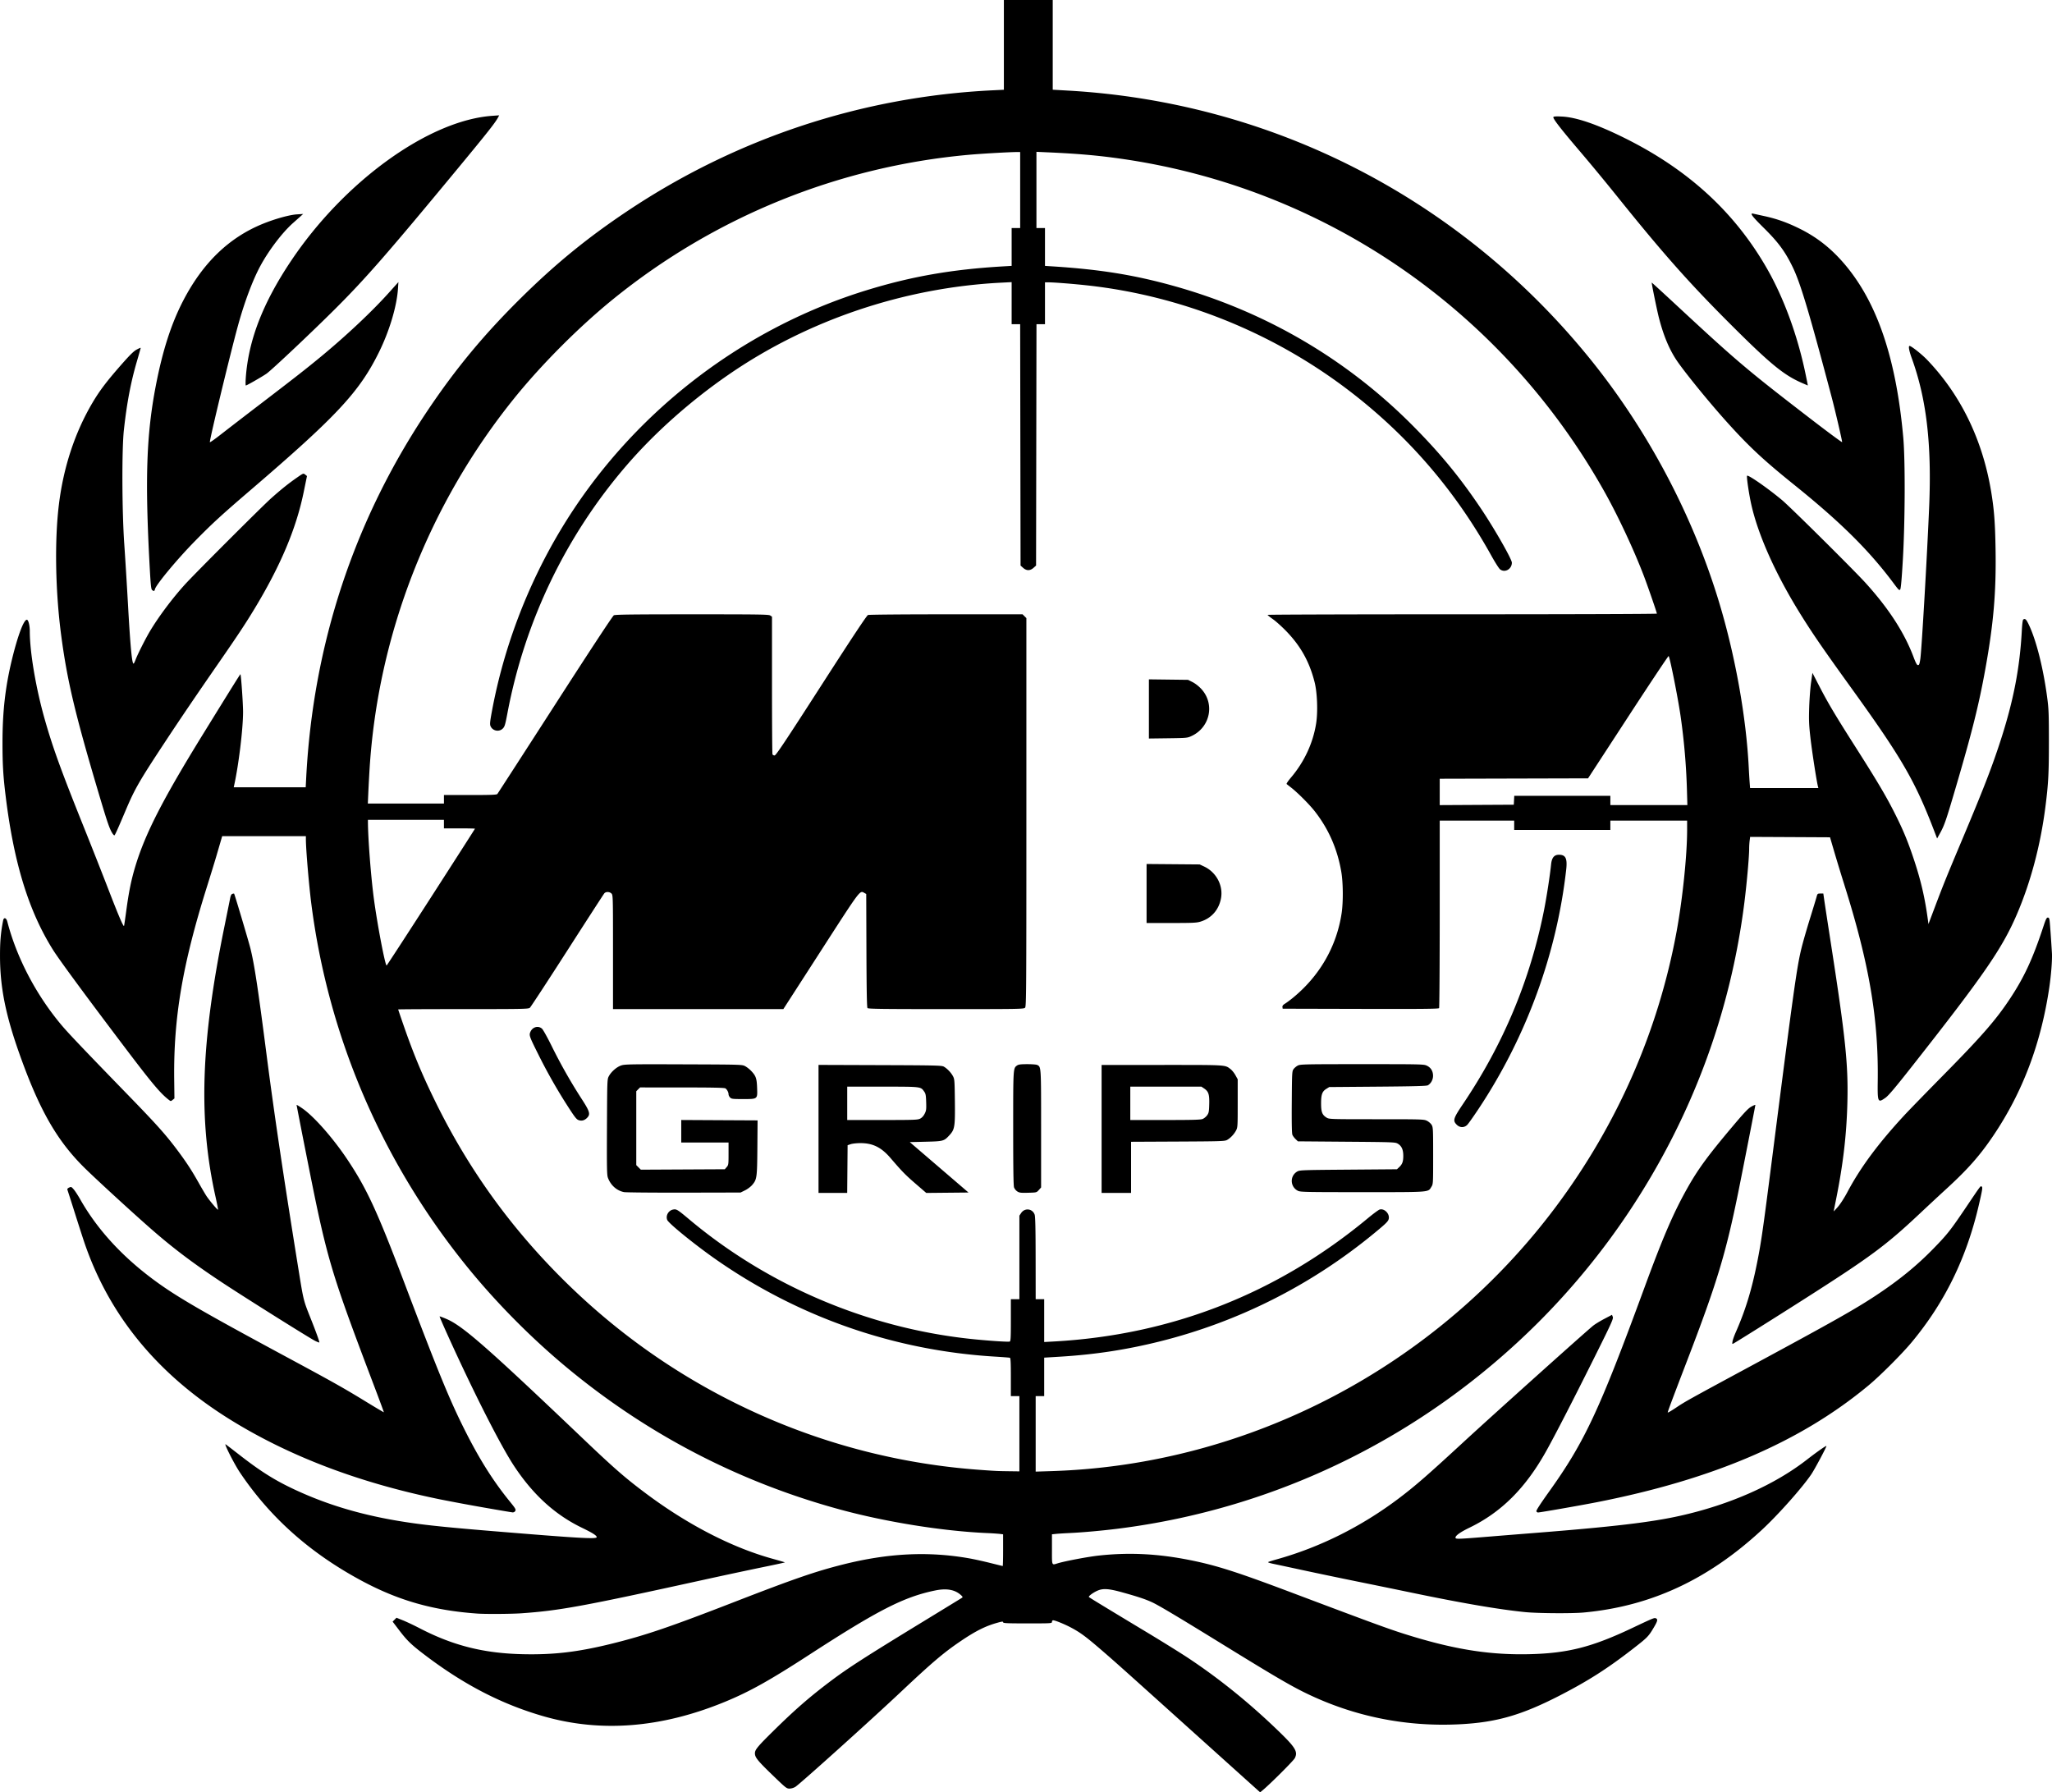
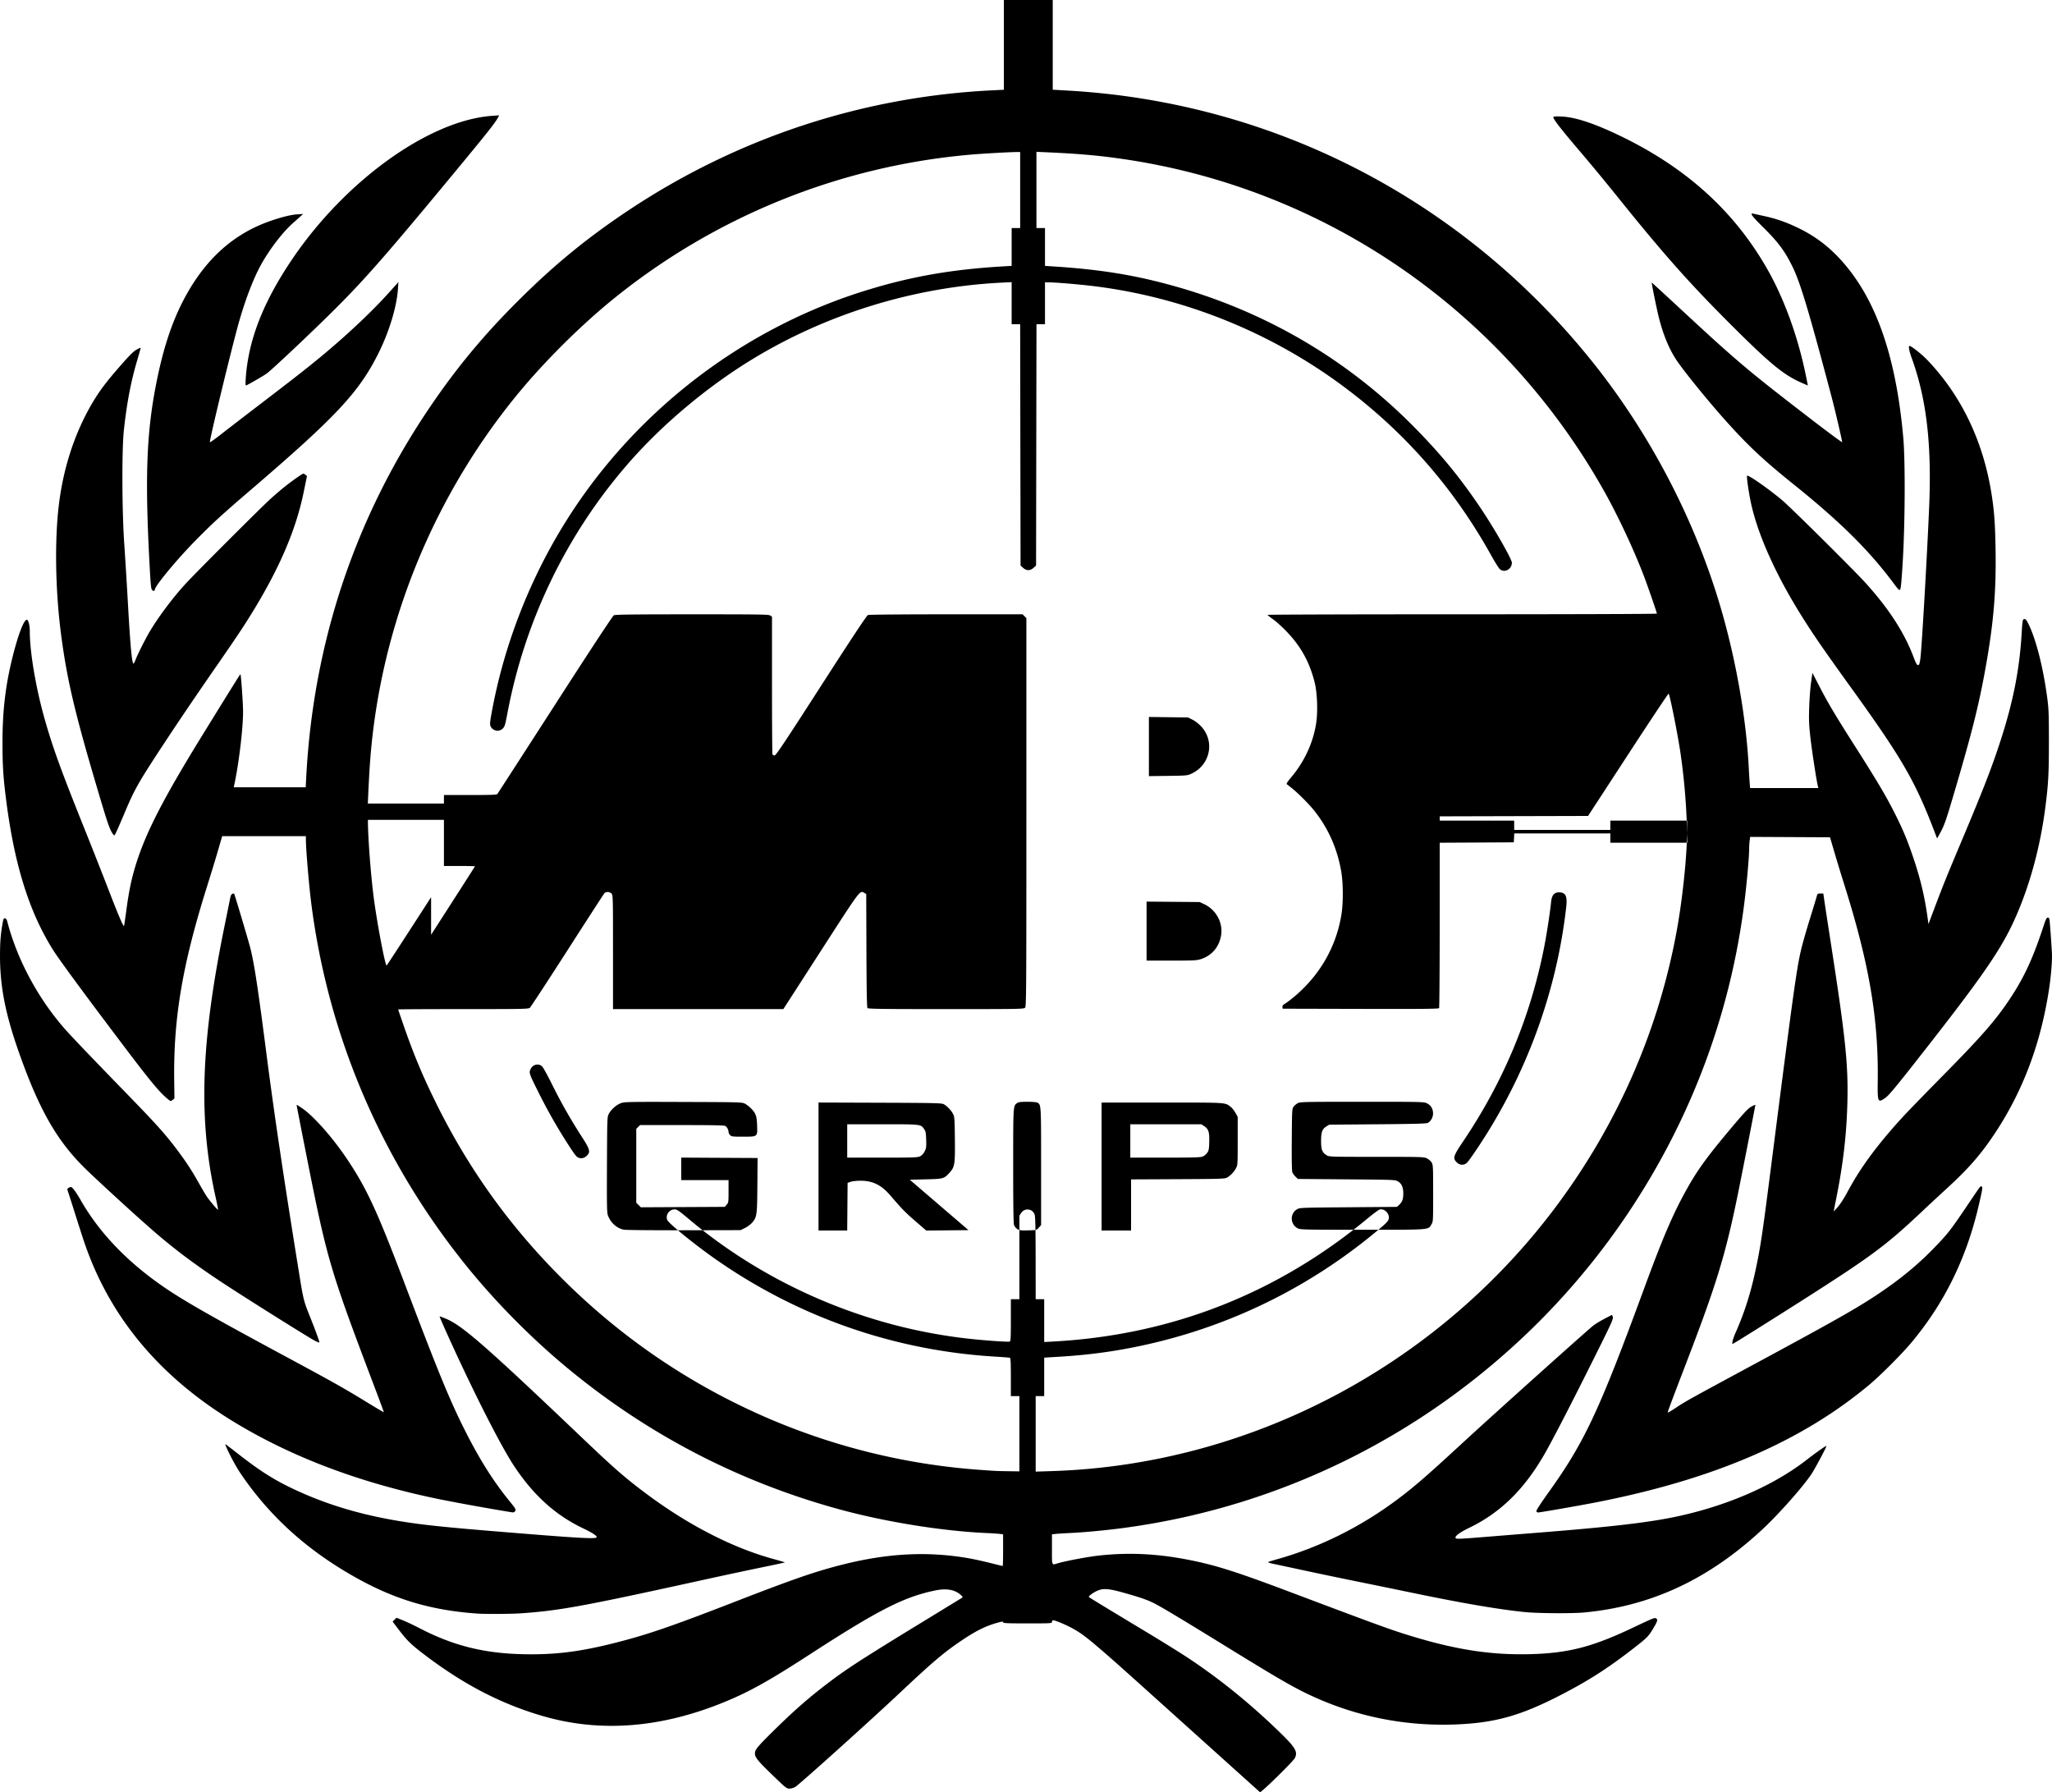
<svg xmlns="http://www.w3.org/2000/svg" width="984.618" height="859.924" viewBox="0 0 260.513 227.522">
-   <path d="m132.902 256.769-7.13-6.415c-8.546-7.693-9.464-8.515-11.225-10.033-1.933-1.667-2.652-2.198-3.801-2.81-.852-.453-2.048-.941-2.305-.941-.08 0-.146.088-.146.197 0 .192-.066.197-3.102.197-2.63 0-3.101-.022-3.101-.142 0-.118-.12-.108-.714.056-1.522.422-2.779 1.051-4.701 2.356-2.139 1.45-3.593 2.687-7.582 6.443-3.791 3.57-12.818 11.693-13.376 12.036a1.597 1.597 0 0 1-.738.222c-.352 0-.473-.09-1.674-1.242-2.385-2.288-2.721-2.689-2.722-3.247 0-.445.346-.865 2.322-2.81 2.714-2.673 4.563-4.287 7.156-6.247 2.318-1.751 4.368-3.072 12.134-7.813 2.49-1.52 4.595-2.81 4.677-2.863.123-.082.09-.148-.195-.395-.756-.653-1.8-.826-3.216-.533-3.973.82-7.21 2.473-15.986 8.164-5.013 3.251-7.544 4.666-10.634 5.943-8.105 3.352-15.85 3.965-23.186 1.835-5.197-1.51-9.903-3.93-14.77-7.597-1.908-1.438-2.424-1.93-3.482-3.32l-.817-1.072.246-.246.246-.246.82.33c.452.181 1.401.63 2.11.998 4.268 2.214 8.161 3.191 13.143 3.3 3.939.086 7.029-.284 11.364-1.363 4.22-1.05 7.276-2.092 15.557-5.306 7.472-2.9 10.233-3.851 13.69-4.72 5.75-1.443 10.82-1.693 15.996-.785.623.109 1.83.374 2.683.588.853.214 1.573.39 1.6.39.027 0 .049-.906.049-2.013v-2.012l-.419-.051a34.04 34.04 0 0 0-1.698-.108c-5.557-.248-12.73-1.397-18.51-2.966-12.683-3.443-24.2-9.379-34.355-17.706-4.826-3.957-9.522-8.703-13.4-13.544-10.61-13.245-17.283-28.895-19.434-45.587-.31-2.407-.7-7.022-.7-8.293v-.371H2.951l-.208.714-.554 1.895c-.19.65-.722 2.378-1.182 3.84-3.1 9.863-4.245 16.622-4.148 24.476l.029 2.372-.232.187c-.228.185-.235.184-.492-.016-1.076-.835-2.142-2.108-5.679-6.784-4.93-6.517-8.233-11.005-9.01-12.242-3.072-4.892-4.954-10.969-5.995-19.366-.332-2.673-.421-4.145-.421-6.941 0-3.935.356-7.072 1.196-10.536.735-3.028 1.5-5.07 1.896-5.07.19 0 .374.709.374 1.449.001 2.67.766 7.198 1.882 11.136 1.022 3.61 2.066 6.494 4.961 13.703.99 2.464 2.43 6.113 3.2 8.108 1.238 3.201 1.827 4.573 1.922 4.476.016-.016.145-.894.287-1.95.322-2.393.631-3.91 1.142-5.6 1.26-4.175 3.476-8.5 8.642-16.868 3.666-5.938 4.68-7.562 4.706-7.535.081.08.334 3.707.334 4.789 0 2.146-.562 6.766-1.136 9.337l-.049.222h9.137l.065-1.255c.884-16.912 6.08-32.634 15.37-46.506 3.615-5.397 7.228-9.751 11.972-14.428 4.35-4.289 8.345-7.55 13.371-10.914 13.875-9.287 29.832-14.568 46.456-15.372l1.404-.068V30.886H108.394v11.388l2.043.118C136.279 43.888 160 56.05 176.435 76.227c7.456 9.154 13.27 20.117 16.63 31.356 2.013 6.732 3.375 14.394 3.694 20.779.031.622.082 1.453.112 1.846l.055.714h8.669l-.063-.25c-.177-.706-.756-4.469-.946-6.15-.184-1.62-.208-2.22-.156-3.84.035-1.056.14-2.474.237-3.151l.174-1.23.89 1.722c1.116 2.157 1.998 3.638 4.586 7.702 2.707 4.251 3.827 6.137 4.892 8.235 1.13 2.228 1.724 3.652 2.514 6.026.9 2.708 1.41 4.913 1.785 7.718l.065.486.815-2.16c1.054-2.794 1.475-3.836 3.402-8.413 2.742-6.51 3.808-9.253 4.9-12.603 1.67-5.123 2.487-9.337 2.738-14.13.04-.756.112-1.309.177-1.351.253-.167.388-.034.749.737.92 1.962 1.793 5.438 2.282 9.082.203 1.508.225 2.07.227 5.662.002 4.07-.069 5.386-.448 8.34-.627 4.874-1.878 9.567-3.639 13.65-1.862 4.317-4.189 7.687-13.305 19.265-2.104 2.673-2.962 3.688-3.347 3.963-.985.703-1.026.613-.989-2.182.104-7.843-1.087-14.83-4.234-24.821a265.499 265.499 0 0 1-1.308-4.283l-.518-1.772-5.07-.026-5.07-.025-.062.457a9.206 9.206 0 0 0-.063 1.025c0 1.018-.292 4.327-.6 6.79-1.764 14.114-6.725 27.414-14.674 39.34a91.946 91.946 0 0 1-11.508 14.03c-14.524 14.49-33.178 23.641-53.364 26.178-1.992.25-4.465.473-6.105.549-.677.031-1.463.08-1.747.11l-.517.052v1.913c0 2.135-.053 2.01.747 1.765.901-.275 3.825-.828 5.16-.975 3.882-.428 7.555-.245 11.668.582 3.302.663 5.886 1.488 12.701 4.056 11.546 4.35 12.89 4.837 15.58 5.648 5.564 1.68 9.924 2.34 14.721 2.23 4.89-.113 7.955-.89 13.07-3.314 2.61-1.236 2.816-1.322 3-1.25.296.113.257.33-.199 1.106-.708 1.205-.817 1.318-2.627 2.726-3.255 2.53-5.696 4.093-9.28 5.94-4.9 2.527-8.09 3.448-12.765 3.687-6.827.35-13.435-.986-19.53-3.947-1.945-.944-4.052-2.177-10.296-6.024-6.176-3.804-8.433-5.15-9.298-5.543-.836-.38-1.793-.696-3.74-1.236-1.7-.472-2.432-.52-3.144-.204-.565.25-1.174.71-1.071.808.091.087 2.304 1.434 7.315 4.45 1.977 1.19 4.347 2.664 5.268 3.274 3.996 2.649 7.8 5.725 11.48 9.282 2.16 2.087 2.486 2.628 2.072 3.44-.175.342-3.13 3.29-4.103 4.094l-.298.246zM104.16 212.89v-4.775H103.077v-2.416c0-1.845-.03-2.424-.123-2.455-.068-.021-.943-.09-1.945-.15-12.697-.772-24.776-4.968-35.249-12.243-2.664-1.85-6.118-4.644-6.307-5.1-.225-.544.153-1.211.75-1.323.422-.08.546-.004 2.034 1.244 9.964 8.362 22.499 13.715 35.474 15.15 2.14.237 5.029.438 5.224.363.118-.046.142-.491.142-2.716v-2.662H104.16v-10.604l.225-.335c.46-.685 1.446-.563 1.714.212.085.246.119 1.778.123 5.533l.006 5.194H107.31V201.244l1.206-.066c14.937-.82 28.36-6.085 39.883-15.646.694-.576 1.374-1.075 1.512-1.11.598-.15 1.266.532 1.144 1.17-.063.332-.335.602-1.9 1.887-7.983 6.56-17.182 11.196-27.153 13.687-4.238 1.058-8.255 1.672-12.72 1.942l-1.972.12V208.114H106.228v9.582l2.043-.065c25.07-.79 48.84-13.261 64.024-33.59 7.786-10.426 12.988-22.3 15.31-34.95.752-4.104 1.324-9.62 1.328-12.828v-1.206h-9.747v1.181h-12.209v-1.181h-9.452l-.001 11.84c-.001 6.511-.037 11.895-.08 11.963-.062.098-2.121.118-9.967.098l-9.89-.025-.03-.21c-.022-.153.07-.272.338-.437.202-.125.637-.447.965-.715 3.41-2.782 5.571-6.523 6.209-10.75.215-1.432.196-3.892-.043-5.28-.498-2.898-1.616-5.439-3.385-7.693-.672-.856-2.147-2.333-2.97-2.976-.271-.211-.533-.417-.581-.458-.05-.04.187-.397.524-.792 1.708-2.003 2.824-4.394 3.22-6.9.234-1.471.143-3.91-.194-5.24-.653-2.575-1.752-4.558-3.578-6.452-.551-.572-1.314-1.26-1.694-1.528-.38-.268-.694-.521-.696-.562-.002-.04 11.116-.074 24.709-.074 13.592 0 24.713-.037 24.713-.084 0-.141-1.138-3.437-1.654-4.79-1.252-3.284-3.257-7.572-4.971-10.633-12.914-23.063-35.538-38.645-61.46-42.33-2.92-.416-5.418-.633-9.23-.804l-1.453-.065v9.673H107.41v4.806l.96.062c6.056.388 10.362 1.083 15.366 2.477 11.715 3.265 22.1 9.36 30.548 17.926 3.437 3.485 5.904 6.5 8.527 10.42 1.69 2.525 3.872 6.351 3.872 6.787 0 .824-.892 1.326-1.503.845-.137-.108-.637-.894-1.11-1.748-4.618-8.316-10.645-15.29-18.162-21.012-9.615-7.319-21.132-11.946-33.033-13.271-1.8-.2-4.286-.397-5.046-.399h-.419v5.316h-1.08l-.026 15.319-.026 15.318-.321.288c-.435.388-.892.388-1.326 0l-.322-.288-.026-15.318-.025-15.319h-1.081V66.7l-1.354.069c-12.34.63-24.596 4.773-34.633 11.71-4.806 3.32-9.303 7.32-12.858 11.435-7.731 8.947-12.955 19.798-15.169 31.507-.278 1.472-.349 1.706-.586 1.944-.476.478-1.304.31-1.564-.316-.097-.235-.065-.556.193-1.94 1.49-7.999 4.477-15.877 8.676-22.89 8.691-14.517 22.734-25.528 38.89-30.494 5.673-1.744 10.818-2.643 17.297-3.023l1.108-.065v-4.803H104.259V50.185l-.419.001c-.946.004-4.47.205-6.08.349A83.555 83.555 0 0 0 52.635 68.82c-4.29 3.47-9.073 8.254-12.543 12.544-10.887 13.459-17.378 30.077-18.433 47.194-.052.84-.122 2.157-.156 2.929l-.062 1.403h9.663V131.808h3.336c2.695 0 3.357-.026 3.447-.134.06-.074 3.361-5.18 7.334-11.348 4.56-7.08 7.309-11.258 7.457-11.335.182-.094 2.432-.122 9.936-.123 8.622 0 9.725.016 9.92.152l.219.153v8.651c0 4.758.027 8.721.06 8.807.032.086.154.154.27.153.171-.002 1.296-1.689 5.92-8.873 3.982-6.187 5.779-8.896 5.939-8.957.128-.048 4.528-.087 9.926-.087h9.696l.242.242.242.241v24.637c0 22.786-.012 24.65-.163 24.816-.156.172-.597.18-10.031.18-8.145 0-9.887-.023-9.978-.132-.078-.094-.117-2.206-.135-7.307l-.025-7.175-.253-.142c-.57-.319-.437-.496-5.507 7.369l-4.762 7.387H52.567v-7.237c0-7.105-.003-7.24-.196-7.434-.243-.242-.707-.255-.906-.024-.081.095-2.196 3.362-4.698 7.261-2.503 3.9-4.641 7.167-4.752 7.262-.188.16-.737.172-8.461.172-4.543 0-8.26.02-8.26.043 0 .024.305.921.677 1.994 1.288 3.711 2.389 6.35 4.101 9.827 4.122 8.37 9.362 15.679 15.993 22.304 7.405 7.398 15.916 13.233 25.456 17.451a83.041 83.041 0 0 0 27.52 6.863c2.094.154 2.284.163 3.766.182l1.353.018zm-50.2-30.676c-.914-.183-1.672-.855-2.031-1.799-.138-.362-.153-1.127-.129-6.466.028-5.995.03-6.06.242-6.453.305-.57 1-1.173 1.574-1.363.445-.148 1.214-.161 7.919-.137 7.402.027 7.427.028 7.82.24.216.118.554.383.751.591.607.639.713.942.756 2.162.051 1.445.09 1.415-1.825 1.415-1.275 0-1.424-.017-1.603-.196-.108-.109-.197-.289-.197-.4 0-.25-.175-.593-.385-.754-.118-.091-1.455-.12-5.502-.123l-5.346-.004-.242.241-.241.242v9.378l.29.29.29.29 5.33-.027 5.331-.027.238-.276c.227-.265.237-.337.237-1.698v-1.423h-6.006v-2.857l4.846.026 4.845.025-.026 3.446c-.029 3.833-.06 4.052-.661 4.756-.19.22-.598.526-.908.678l-.564.277-7.187.016c-3.953.007-7.38-.024-7.616-.07zm24.699-8.021v-8.125l7.803.027c7.062.024 7.83.042 8.098.19.424.236.917.748 1.165 1.21.202.378.215.547.245 3.18.037 3.249-.018 3.587-.696 4.323-.69.749-.754.766-3.02.822l-2.01.049 3.728 3.2 3.727 3.2-2.682.026-2.68.026-1.368-1.182c-1.298-1.123-1.684-1.518-3.173-3.252-1.164-1.356-2.25-1.893-3.82-1.89-.46.001-1.015.061-1.231.134l-.394.132-.026 3.028-.026 3.027h-3.64zm12.898-1.302c.223-.112.425-.33.572-.616.204-.396.225-.553.197-1.477-.028-.894-.063-1.078-.26-1.355-.446-.626-.342-.614-5.28-.614h-4.484v4.234h4.455c4.044 0 4.487-.016 4.8-.172zm12.345 9.244a1.164 1.164 0 0 1-.419-.511c-.079-.227-.11-2.413-.11-7.496 0-7.716-.007-7.637.503-7.994.178-.124.47-.16 1.297-.16.587 0 1.153.045 1.257.101.494.265.487.136.487 8.114v7.437l-.287.321c-.287.322-.288.322-1.354.35-.919.026-1.11.003-1.374-.162zm10.695-7.94v-8.123h7.683c8.32 0 7.962-.022 8.694.536.181.138.458.484.616.768l.286.518v3.052c0 2.961-.006 3.064-.217 3.46-.258.481-.717.96-1.147 1.195-.281.154-.848.172-6.242.197l-5.932.028v6.492h-3.741zm12.837-1.269c.18-.075.433-.285.563-.467.21-.294.24-.455.265-1.414.033-1.243-.089-1.612-.659-1.992l-.334-.224h-9.029v4.234h4.433c3.558 0 4.499-.027 4.761-.136zm12.08 9.121c-.988-.504-1.041-1.877-.095-2.436.322-.19.558-.2 6.504-.247l6.17-.049.264-.246c.416-.389.54-.721.54-1.449 0-.8-.209-1.264-.7-1.554-.321-.19-.558-.199-6.506-.246l-6.172-.05-.294-.282c-.162-.155-.344-.4-.404-.545-.075-.181-.1-1.477-.08-4.166.026-3.77.034-3.912.231-4.18.112-.153.356-.356.542-.45.313-.16.907-.173 8.158-.173 7.592 0 7.833.006 8.224.195.508.246.78.696.78 1.287 0 .488-.268.977-.66 1.201-.162.093-1.706.135-6.368.172l-6.154.05-.358.223c-.535.332-.676.719-.675 1.859 0 1.098.143 1.46.712 1.807.311.19.508.196 6.32.196 5.777 0 6.015.007 6.403.195.221.108.49.34.597.517.185.306.195.51.195 3.916 0 3.563-.002 3.597-.223 3.953-.441.71.007.675-8.752.675-7.29 0-7.886-.014-8.2-.173zm20.17-8.386c-.523-.522-.44-.798.78-2.608 5.124-7.597 8.518-15.7 10.292-24.574.335-1.678.767-4.47.906-5.855.086-.859.39-1.234.996-1.234.855 0 1.082.467.922 1.892-1.203 10.68-5.05 21.2-11.083 30.304-.664 1.002-1.33 1.943-1.479 2.092-.384.385-.94.378-1.334-.017zm-111.513-.597c-.27-.11-.51-.429-1.6-2.14a67.963 67.963 0 0 1-3.457-6.132c-1.164-2.326-1.218-2.477-1.042-2.899.269-.643.995-.85 1.48-.424.138.122.688 1.108 1.222 2.191a67.072 67.072 0 0 0 3.798 6.702c1.034 1.59 1.145 1.954.736 2.393-.34.365-.733.472-1.137.309zm72.136-28.755v-3.745l3.372.028 3.373.028.558.262c1.536.72 2.433 2.388 2.152 4.001-.256 1.468-1.198 2.557-2.586 2.99-.517.16-.947.181-3.727.181h-3.142zm.296-23.428v-3.756l2.486.031 2.486.031.574.29c.339.172.788.523 1.099.859 1.75 1.89 1.143 4.869-1.218 5.976-.544.255-.596.26-2.99.292l-2.437.032zm-91.13 23.893c3.062-4.755 5.568-8.665 5.568-8.689 0-.024-.886-.043-1.97-.043h-1.969V134.96H21.453l.001.222c.005 2.068.37 6.858.739 9.675.42 3.21 1.456 8.655 1.635 8.591.042-.015 2.582-3.917 5.645-8.673zm137.485-12.301.029-.566h12.2v1.181h9.778l-.063-2.19a82.365 82.365 0 0 0-.81-9.182c-.355-2.415-1.346-7.38-1.507-7.552-.035-.038-2.352 3.44-5.147 7.729l-5.083 7.798-9.415.025-9.415.025v3.349l4.702-.026 4.701-.025zM35.336 235.716c-5.576-.392-10.004-1.65-14.713-4.183-6.528-3.511-11.592-8.02-15.429-13.74-.684-1.019-1.987-3.574-1.823-3.574.017 0 .802.601 1.746 1.336 2.866 2.231 4.697 3.363 7.494 4.633 4.392 1.994 9.039 3.283 14.652 4.065 2.197.305 4.889.574 9.944.99 11.071.913 13.292 1.042 13.292.77 0-.202-.53-.538-1.874-1.189-3.42-1.655-6.207-4.193-8.62-7.848-1.7-2.572-5.126-9.32-8.373-16.487-.612-1.351-1.097-2.473-1.077-2.494.02-.02.423.13.894.332 2.052.882 5.144 3.593 17.18 15.06 4.084 3.893 5.469 5.1 8.113 7.078 5.297 3.962 10.903 6.856 16.05 8.284.86.239 1.58.45 1.598.467.018.018-1.218.287-2.748.598a655.39 655.39 0 0 0-7.703 1.647c-15.167 3.331-18.156 3.88-22.99 4.219-1.304.091-4.532.112-5.613.037zm133.069-.182c-3.359-.334-8.04-1.136-14.621-2.506-1.598-.332-4.655-.96-6.794-1.393a664.57 664.57 0 0 1-6.843-1.428c-1.625-.352-3.3-.71-3.722-.796-.422-.087-.732-.188-.689-.226.043-.038.518-.19 1.054-.34 5.509-1.532 10.802-4.173 15.547-7.756 2.075-1.568 3.617-2.91 8.29-7.22 3.607-3.327 15.201-13.732 16.368-14.69.23-.188.864-.577 1.409-.864l.99-.521.103.262c.092.236-.152.77-2.476 5.431-2.661 5.335-4.83 9.546-5.965 11.582-2.62 4.703-5.698 7.778-9.74 9.737-1.271.615-1.914 1.099-1.77 1.332.084.135.561.112 4.428-.205 1.3-.106 3.781-.305 5.514-.442 10.153-.802 14.92-1.366 18.658-2.209 6.264-1.412 11.894-3.913 16-7.107 1.195-.93 2.417-1.786 2.471-1.732.06.06-1.492 2.972-1.92 3.6-1.162 1.714-4.206 5.134-6.262 7.039-6.843 6.339-14.135 9.72-22.646 10.502-1.473.135-5.815.106-7.384-.05zM36.124 222.247a264.508 264.508 0 0 1-5.514-1.028c-10.315-2.108-19.21-5.496-26.732-10.181-9.148-5.698-15.288-13.18-18.44-22.468-.166-.487-.705-2.159-1.198-3.715a313.785 313.785 0 0 0-.946-2.961c-.03-.077.062-.183.224-.257.259-.118.292-.104.59.24.172.2.544.769.824 1.264 2.123 3.746 5.222 7.15 9.218 10.128 2.908 2.166 6.004 3.968 16.965 9.874 5.971 3.217 7.249 3.936 10.155 5.714 1.198.733 2.189 1.32 2.202 1.304.013-.015-.48-1.357-1.097-2.982-5.823-15.357-6.097-16.296-8.84-30.192a716.172 716.172 0 0 1-1.14-5.84c0-.036.333.165.74.446 1.48 1.024 3.897 3.77 5.712 6.491 2.468 3.7 3.774 6.527 7.235 15.656 4.269 11.259 5.688 14.725 7.58 18.51 1.91 3.823 3.672 6.625 5.832 9.274.68.834.765.98.67 1.157a.368.368 0 0 1-.327.192c-.12-.006-1.79-.288-3.713-.626zm133.67.483c-.038-.1.512-.95 1.57-2.43 4.555-6.363 6.401-10.308 12.156-25.974 2.388-6.5 3.7-9.533 5.488-12.697 1.33-2.352 2.574-4.05 5.591-7.63 1.607-1.908 2.089-2.417 2.495-2.64.277-.152.504-.247.504-.211 0 .088-1.684 8.681-2.18 11.121-1.577 7.768-2.72 11.535-6.452 21.257-1.944 5.067-2.494 6.535-2.494 6.663 0 .053.471-.22 1.047-.606 1.174-.787 1.535-.988 9.538-5.308 10.408-5.618 13.19-7.187 15.803-8.911 2.956-1.95 5.24-3.812 7.384-6.019 1.738-1.787 2.13-2.285 4.068-5.156 2.013-2.983 1.857-2.778 2.032-2.665.122.079.066.426-.378 2.339-1.559 6.712-4.32 12.355-8.513 17.4-1.242 1.494-3.993 4.247-5.48 5.483-8.62 7.169-19.714 11.934-34.559 14.845-2.093.41-7.151 1.293-7.412 1.293-.082 0-.175-.07-.207-.154zm24.905-21.575c.036-.206.213-.708.393-1.114 1.241-2.804 2.04-5.407 2.745-8.96.505-2.54.735-4.144 1.878-13.095 2.724-21.323 3.146-24.345 3.735-26.735.186-.756.67-2.439 1.073-3.738.404-1.3.785-2.552.847-2.782.107-.398.13-.418.483-.418h.37l.124.861c.068.474.473 3.121.901 5.883 1.784 11.512 2.143 14.976 2.034 19.643-.097 4.17-.542 7.997-1.452 12.495-.158.78-.287 1.437-.287 1.459 0 .022.241-.237.536-.575.3-.344.82-1.15 1.181-1.832 1.666-3.144 3.92-6.188 7.234-9.77.573-.62 2.815-2.924 4.98-5.121 4.813-4.88 6.62-6.95 8.388-9.604 1.853-2.782 2.944-5.13 4.31-9.28.29-.882.402-1.107.548-1.107.141 0 .195.095.235.418.046.366.197 2.487.293 4.11.048.823-.1 2.744-.334 4.333-1.05 7.115-3.38 13.293-7.096 18.806-1.727 2.563-3.264 4.3-6.097 6.887-.677.618-2.168 2.005-3.314 3.081-4.282 4.021-6.21 5.445-14.704 10.858-3.79 2.416-8.472 5.353-8.88 5.572-.176.094-.185.074-.124-.275zm-179.892-.024c-.586-.263-9.384-5.788-12.16-7.636-3.54-2.359-5.967-4.196-8.713-6.597-2.451-2.142-7.319-6.614-8.62-7.919-3.442-3.451-5.657-7.381-8.163-14.482-1.709-4.842-2.395-8.307-2.407-12.16-.007-1.913.093-3.07.395-4.603.088-.444.402-.357.533.148 1.2 4.637 3.727 9.43 6.997 13.269.854 1.002 2.984 3.238 8.314 8.724 3.644 3.75 4.773 5.012 6.25 6.979 1.15 1.534 1.82 2.556 2.709 4.135.365.65.807 1.403.981 1.674.367.57 1.437 1.846 1.498 1.785.023-.022-.118-.757-.314-1.631-2.189-9.802-1.876-19.53 1.098-34.165.359-1.764.698-3.439.753-3.723.071-.365.155-.532.289-.575.103-.032.201-.044.217-.026.067.076 1.836 6.015 2.067 6.938.501 2.006.96 5.025 2.03 13.329.982 7.628 2.192 15.759 4.13 27.766.57 3.535.601 3.657 1.403 5.662.803 2.007 1.266 3.3 1.18 3.291a3.518 3.518 0 0 1-.467-.183zm205.436-64.916c-2.396-6.23-4.1-9.162-10.434-17.945-3.767-5.223-5.096-7.162-6.716-9.797-3.024-4.92-5.18-9.784-6.024-13.587-.298-1.344-.614-3.517-.524-3.607.147-.148 2.668 1.61 4.45 3.101 1.077.902 9.093 8.852 10.59 10.502 2.942 3.244 4.924 6.304 6.09 9.4.298.79.432 1.034.569 1.034.148 0 .198-.135.295-.787.17-1.15.867-13.179 1.125-19.397.327-7.913-.347-13.63-2.218-18.793-.339-.934-.445-1.54-.27-1.54.213 0 1.548 1.055 2.21 1.745 4.276 4.454 7.046 10.145 8.142 16.728.382 2.299.51 3.973.564 7.44.084 5.368-.26 9.36-1.307 15.146-.81 4.476-1.665 7.9-3.697 14.818-1.304 4.44-1.485 4.965-2.077 6.032l-.342.616zm-231.207.492c-.392-.601-.649-1.352-1.892-5.542-2.881-9.714-3.875-13.915-4.623-19.541-.753-5.668-.867-12.112-.296-16.738.584-4.735 2.037-9.123 4.272-12.9.895-1.513 1.792-2.696 3.617-4.774 1.111-1.265 1.595-1.741 1.98-1.95.281-.153.51-.25.51-.217s-.221.819-.492 1.746c-.768 2.625-1.269 5.272-1.643 8.692-.27 2.467-.243 10.246.05 14.473.12 1.733.328 5.1.461 7.483.317 5.653.523 7.813.734 7.683.04-.025.153-.257.25-.516.245-.651 1.213-2.575 1.774-3.524 1.088-1.843 2.874-4.232 4.494-6.014 1.255-1.38 9.831-9.951 10.963-10.956 1.29-1.146 2.179-1.856 3.263-2.609.8-.556.8-.556 1.029-.372l.228.185-.422 2.056c-.947 4.62-2.942 9.346-6.247 14.806-1.14 1.883-2.086 3.312-4.496 6.794-2.892 4.177-4.822 7.02-6.726 9.905-3.425 5.194-3.956 6.114-5.136 8.9-1.062 2.507-1.354 3.151-1.43 3.151-.042 0-.142-.1-.222-.221zm5.023-30.917c-.133-.103-.185-.592-.315-2.978-.609-11.17-.415-16.803.794-23.04.857-4.422 1.955-7.817 3.469-10.732 2.496-4.806 5.822-8.008 10.128-9.753 1.549-.628 3.382-1.134 4.31-1.19l.787-.05-.295.265-1.007.897c-1.345 1.198-3.03 3.407-4.108 5.386-.976 1.79-2.041 4.62-2.859 7.596-1 3.64-3.648 14.616-3.576 14.824.016.048.606-.364 1.31-.915a936.43 936.43 0 0 1 5.267-4.052c4.281-3.275 5.705-4.389 7.483-5.857 3.286-2.713 6.528-5.763 8.692-8.176l1.184-1.32-.054.827c-.147 2.255-1.091 5.403-2.435 8.115-2.487 5.02-5.349 8.088-16.295 17.471-3.67 3.146-4.894 4.27-7.095 6.516-2.217 2.26-4.883 5.47-5.03 6.056-.066.265-.13.285-.355.11zm221.098-.85c-3.13-4.2-6.753-7.785-12.685-12.555-3.945-3.173-5.83-4.943-8.766-8.233-2.299-2.576-5.347-6.345-6.197-7.662-.914-1.415-1.623-3.154-2.175-5.333-.252-.998-.935-4.36-.894-4.4.012-.013 1.481 1.335 3.266 2.992 7.56 7.017 8.832 8.093 16.874 14.28 2.198 1.691 4.011 3.032 4.03 2.98.032-.097-.87-3.973-1.316-5.661-2.836-10.714-3.96-14.475-4.926-16.487-.964-2.005-1.833-3.192-3.653-4.994-1.554-1.537-1.875-1.966-1.387-1.858l1.391.305c1.628.356 2.931.821 4.54 1.62 2.234 1.11 4.06 2.569 5.77 4.608 4.083 4.871 6.46 11.962 7.346 21.908.255 2.862.23 10.529-.05 15.407-.145 2.505-.252 3.73-.337 3.851-.114.162-.193.088-.831-.768zM5.945 78.861c.334-4.783 2.173-9.529 5.771-14.892 6.776-10.1 17.48-17.81 25.52-18.38l.88-.063-.124.237c-.37.7-1.298 1.877-5.153 6.539-8.904 10.767-11.665 13.928-15.568 17.821-2.889 2.882-8.005 7.707-8.683 8.189-.508.36-2.513 1.51-2.635 1.51-.041 0-.045-.433-.008-.96zm197.554.633c-2.334-1.02-4.064-2.448-9.254-7.64-5.16-5.164-8.477-8.916-14.339-16.216a280.515 280.515 0 0 0-4.508-5.453c-2.497-2.922-3.545-4.274-3.443-4.44.051-.083.368-.1 1.116-.061 1.79.094 4.334.959 7.74 2.632 8.175 4.015 14.147 9.468 18.274 16.687 2.12 3.71 3.851 8.428 4.859 13.246.18.865.322 1.572.314 1.571-.007 0-.349-.147-.759-.326z" style="fill-rule:evenodd;stroke-width:.098" transform="translate(25.257 -30.886)" />
+   <path d="m132.902 256.769-7.13-6.415c-8.546-7.693-9.464-8.515-11.225-10.033-1.933-1.667-2.652-2.198-3.801-2.81-.852-.453-2.048-.941-2.305-.941-.08 0-.146.088-.146.197 0 .192-.066.197-3.102.197-2.63 0-3.101-.022-3.101-.142 0-.118-.12-.108-.714.056-1.522.422-2.779 1.051-4.701 2.356-2.139 1.45-3.593 2.687-7.582 6.443-3.791 3.57-12.818 11.693-13.376 12.036a1.597 1.597 0 0 1-.738.222c-.352 0-.473-.09-1.674-1.242-2.385-2.288-2.721-2.689-2.722-3.247 0-.445.346-.865 2.322-2.81 2.714-2.673 4.563-4.287 7.156-6.247 2.318-1.751 4.368-3.072 12.134-7.813 2.49-1.52 4.595-2.81 4.677-2.863.123-.082.09-.148-.195-.395-.756-.653-1.8-.826-3.216-.533-3.973.82-7.21 2.473-15.986 8.164-5.013 3.251-7.544 4.666-10.634 5.943-8.105 3.352-15.85 3.965-23.186 1.835-5.197-1.51-9.903-3.93-14.77-7.597-1.908-1.438-2.424-1.93-3.482-3.32l-.817-1.072.246-.246.246-.246.82.33c.452.181 1.401.63 2.11.998 4.268 2.214 8.161 3.191 13.143 3.3 3.939.086 7.029-.284 11.364-1.363 4.22-1.05 7.276-2.092 15.557-5.306 7.472-2.9 10.233-3.851 13.69-4.72 5.75-1.443 10.82-1.693 15.996-.785.623.109 1.83.374 2.683.588.853.214 1.573.39 1.6.39.027 0 .049-.906.049-2.013v-2.012l-.419-.051a34.04 34.04 0 0 0-1.698-.108c-5.557-.248-12.73-1.397-18.51-2.966-12.683-3.443-24.2-9.379-34.355-17.706-4.826-3.957-9.522-8.703-13.4-13.544-10.61-13.245-17.283-28.895-19.434-45.587-.31-2.407-.7-7.022-.7-8.293v-.371H2.951l-.208.714-.554 1.895c-.19.65-.722 2.378-1.182 3.84-3.1 9.863-4.245 16.622-4.148 24.476l.029 2.372-.232.187c-.228.185-.235.184-.492-.016-1.076-.835-2.142-2.108-5.679-6.784-4.93-6.517-8.233-11.005-9.01-12.242-3.072-4.892-4.954-10.969-5.995-19.366-.332-2.673-.421-4.145-.421-6.941 0-3.935.356-7.072 1.196-10.536.735-3.028 1.5-5.07 1.896-5.07.19 0 .374.709.374 1.449.001 2.67.766 7.198 1.882 11.136 1.022 3.61 2.066 6.494 4.961 13.703.99 2.464 2.43 6.113 3.2 8.108 1.238 3.201 1.827 4.573 1.922 4.476.016-.016.145-.894.287-1.95.322-2.393.631-3.91 1.142-5.6 1.26-4.175 3.476-8.5 8.642-16.868 3.666-5.938 4.68-7.562 4.706-7.535.081.08.334 3.707.334 4.789 0 2.146-.562 6.766-1.136 9.337l-.049.222h9.137l.065-1.255c.884-16.912 6.08-32.634 15.37-46.506 3.615-5.397 7.228-9.751 11.972-14.428 4.35-4.289 8.345-7.55 13.371-10.914 13.875-9.287 29.832-14.568 46.456-15.372l1.404-.068V30.886H108.394v11.388l2.043.118C136.279 43.888 160 56.05 176.435 76.227c7.456 9.154 13.27 20.117 16.63 31.356 2.013 6.732 3.375 14.394 3.694 20.779.031.622.082 1.453.112 1.846l.055.714h8.669l-.063-.25c-.177-.706-.756-4.469-.946-6.15-.184-1.62-.208-2.22-.156-3.84.035-1.056.14-2.474.237-3.151l.174-1.23.89 1.722c1.116 2.157 1.998 3.638 4.586 7.702 2.707 4.251 3.827 6.137 4.892 8.235 1.13 2.228 1.724 3.652 2.514 6.026.9 2.708 1.41 4.913 1.785 7.718l.065.486.815-2.16c1.054-2.794 1.475-3.836 3.402-8.413 2.742-6.51 3.808-9.253 4.9-12.603 1.67-5.123 2.487-9.337 2.738-14.13.04-.756.112-1.309.177-1.351.253-.167.388-.034.749.737.92 1.962 1.793 5.438 2.282 9.082.203 1.508.225 2.07.227 5.662.002 4.07-.069 5.386-.448 8.34-.627 4.874-1.878 9.567-3.639 13.65-1.862 4.317-4.189 7.687-13.305 19.265-2.104 2.673-2.962 3.688-3.347 3.963-.985.703-1.026.613-.989-2.182.104-7.843-1.087-14.83-4.234-24.821a265.499 265.499 0 0 1-1.308-4.283l-.518-1.772-5.07-.026-5.07-.025-.062.457a9.206 9.206 0 0 0-.063 1.025c0 1.018-.292 4.327-.6 6.79-1.764 14.114-6.725 27.414-14.674 39.34a91.946 91.946 0 0 1-11.508 14.03c-14.524 14.49-33.178 23.641-53.364 26.178-1.992.25-4.465.473-6.105.549-.677.031-1.463.08-1.747.11l-.517.052v1.913c0 2.135-.053 2.01.747 1.765.901-.275 3.825-.828 5.16-.975 3.882-.428 7.555-.245 11.668.582 3.302.663 5.886 1.488 12.701 4.056 11.546 4.35 12.89 4.837 15.58 5.648 5.564 1.68 9.924 2.34 14.721 2.23 4.89-.113 7.955-.89 13.07-3.314 2.61-1.236 2.816-1.322 3-1.25.296.113.257.33-.199 1.106-.708 1.205-.817 1.318-2.627 2.726-3.255 2.53-5.696 4.093-9.28 5.94-4.9 2.527-8.09 3.448-12.765 3.687-6.827.35-13.435-.986-19.53-3.947-1.945-.944-4.052-2.177-10.296-6.024-6.176-3.804-8.433-5.15-9.298-5.543-.836-.38-1.793-.696-3.74-1.236-1.7-.472-2.432-.52-3.144-.204-.565.25-1.174.71-1.071.808.091.087 2.304 1.434 7.315 4.45 1.977 1.19 4.347 2.664 5.268 3.274 3.996 2.649 7.8 5.725 11.48 9.282 2.16 2.087 2.486 2.628 2.072 3.44-.175.342-3.13 3.29-4.103 4.094l-.298.246zM104.16 212.89v-4.775H103.077v-2.416c0-1.845-.03-2.424-.123-2.455-.068-.021-.943-.09-1.945-.15-12.697-.772-24.776-4.968-35.249-12.243-2.664-1.85-6.118-4.644-6.307-5.1-.225-.544.153-1.211.75-1.323.422-.08.546-.004 2.034 1.244 9.964 8.362 22.499 13.715 35.474 15.15 2.14.237 5.029.438 5.224.363.118-.046.142-.491.142-2.716v-2.662H104.16v-10.604l.225-.335c.46-.685 1.446-.563 1.714.212.085.246.119 1.778.123 5.533l.006 5.194H107.31V201.244l1.206-.066c14.937-.82 28.36-6.085 39.883-15.646.694-.576 1.374-1.075 1.512-1.11.598-.15 1.266.532 1.144 1.17-.063.332-.335.602-1.9 1.887-7.983 6.56-17.182 11.196-27.153 13.687-4.238 1.058-8.255 1.672-12.72 1.942l-1.972.12V208.114H106.228v9.582l2.043-.065c25.07-.79 48.84-13.261 64.024-33.59 7.786-10.426 12.988-22.3 15.31-34.95.752-4.104 1.324-9.62 1.328-12.828v-1.206h-9.747v1.181h-12.209v-1.181h-9.452l-.001 11.84c-.001 6.511-.037 11.895-.08 11.963-.062.098-2.121.118-9.967.098l-9.89-.025-.03-.21c-.022-.153.07-.272.338-.437.202-.125.637-.447.965-.715 3.41-2.782 5.571-6.523 6.209-10.75.215-1.432.196-3.892-.043-5.28-.498-2.898-1.616-5.439-3.385-7.693-.672-.856-2.147-2.333-2.97-2.976-.271-.211-.533-.417-.581-.458-.05-.04.187-.397.524-.792 1.708-2.003 2.824-4.394 3.22-6.9.234-1.471.143-3.91-.194-5.24-.653-2.575-1.752-4.558-3.578-6.452-.551-.572-1.314-1.26-1.694-1.528-.38-.268-.694-.521-.696-.562-.002-.04 11.116-.074 24.709-.074 13.592 0 24.713-.037 24.713-.084 0-.141-1.138-3.437-1.654-4.79-1.252-3.284-3.257-7.572-4.971-10.633-12.914-23.063-35.538-38.645-61.46-42.33-2.92-.416-5.418-.633-9.23-.804l-1.453-.065v9.673H107.41v4.806l.96.062c6.056.388 10.362 1.083 15.366 2.477 11.715 3.265 22.1 9.36 30.548 17.926 3.437 3.485 5.904 6.5 8.527 10.42 1.69 2.525 3.872 6.351 3.872 6.787 0 .824-.892 1.326-1.503.845-.137-.108-.637-.894-1.11-1.748-4.618-8.316-10.645-15.29-18.162-21.012-9.615-7.319-21.132-11.946-33.033-13.271-1.8-.2-4.286-.397-5.046-.399h-.419v5.316h-1.08l-.026 15.319-.026 15.318-.321.288c-.435.388-.892.388-1.326 0l-.322-.288-.026-15.318-.025-15.319h-1.081V66.7l-1.354.069c-12.34.63-24.596 4.773-34.633 11.71-4.806 3.32-9.303 7.32-12.858 11.435-7.731 8.947-12.955 19.798-15.169 31.507-.278 1.472-.349 1.706-.586 1.944-.476.478-1.304.31-1.564-.316-.097-.235-.065-.556.193-1.94 1.49-7.999 4.477-15.877 8.676-22.89 8.691-14.517 22.734-25.528 38.89-30.494 5.673-1.744 10.818-2.643 17.297-3.023l1.108-.065v-4.803H104.259V50.185l-.419.001c-.946.004-4.47.205-6.08.349A83.555 83.555 0 0 0 52.635 68.82c-4.29 3.47-9.073 8.254-12.543 12.544-10.887 13.459-17.378 30.077-18.433 47.194-.052.84-.122 2.157-.156 2.929l-.062 1.403h9.663V131.808h3.336c2.695 0 3.357-.026 3.447-.134.06-.074 3.361-5.18 7.334-11.348 4.56-7.08 7.309-11.258 7.457-11.335.182-.094 2.432-.122 9.936-.123 8.622 0 9.725.016 9.92.152l.219.153v8.651c0 4.758.027 8.721.06 8.807.032.086.154.154.27.153.171-.002 1.296-1.689 5.92-8.873 3.982-6.187 5.779-8.896 5.939-8.957.128-.048 4.528-.087 9.926-.087h9.696l.242.242.242.241v24.637c0 22.786-.012 24.65-.163 24.816-.156.172-.597.18-10.031.18-8.145 0-9.887-.023-9.978-.132-.078-.094-.117-2.206-.135-7.307l-.025-7.175-.253-.142c-.57-.319-.437-.496-5.507 7.369l-4.762 7.387H52.567v-7.237c0-7.105-.003-7.24-.196-7.434-.243-.242-.707-.255-.906-.024-.081.095-2.196 3.362-4.698 7.261-2.503 3.9-4.641 7.167-4.752 7.262-.188.16-.737.172-8.461.172-4.543 0-8.26.02-8.26.043 0 .024.305.921.677 1.994 1.288 3.711 2.389 6.35 4.101 9.827 4.122 8.37 9.362 15.679 15.993 22.304 7.405 7.398 15.916 13.233 25.456 17.451a83.041 83.041 0 0 0 27.52 6.863c2.094.154 2.284.163 3.766.182l1.353.018m-50.2-30.676c-.914-.183-1.672-.855-2.031-1.799-.138-.362-.153-1.127-.129-6.466.028-5.995.03-6.06.242-6.453.305-.57 1-1.173 1.574-1.363.445-.148 1.214-.161 7.919-.137 7.402.027 7.427.028 7.82.24.216.118.554.383.751.591.607.639.713.942.756 2.162.051 1.445.09 1.415-1.825 1.415-1.275 0-1.424-.017-1.603-.196-.108-.109-.197-.289-.197-.4 0-.25-.175-.593-.385-.754-.118-.091-1.455-.12-5.502-.123l-5.346-.004-.242.241-.241.242v9.378l.29.29.29.29 5.33-.027 5.331-.027.238-.276c.227-.265.237-.337.237-1.698v-1.423h-6.006v-2.857l4.846.026 4.845.025-.026 3.446c-.029 3.833-.06 4.052-.661 4.756-.19.22-.598.526-.908.678l-.564.277-7.187.016c-3.953.007-7.38-.024-7.616-.07zm24.699-8.021v-8.125l7.803.027c7.062.024 7.83.042 8.098.19.424.236.917.748 1.165 1.21.202.378.215.547.245 3.18.037 3.249-.018 3.587-.696 4.323-.69.749-.754.766-3.02.822l-2.01.049 3.728 3.2 3.727 3.2-2.682.026-2.68.026-1.368-1.182c-1.298-1.123-1.684-1.518-3.173-3.252-1.164-1.356-2.25-1.893-3.82-1.89-.46.001-1.015.061-1.231.134l-.394.132-.026 3.028-.026 3.027h-3.64zm12.898-1.302c.223-.112.425-.33.572-.616.204-.396.225-.553.197-1.477-.028-.894-.063-1.078-.26-1.355-.446-.626-.342-.614-5.28-.614h-4.484v4.234h4.455c4.044 0 4.487-.016 4.8-.172zm12.345 9.244a1.164 1.164 0 0 1-.419-.511c-.079-.227-.11-2.413-.11-7.496 0-7.716-.007-7.637.503-7.994.178-.124.47-.16 1.297-.16.587 0 1.153.045 1.257.101.494.265.487.136.487 8.114v7.437l-.287.321c-.287.322-.288.322-1.354.35-.919.026-1.11.003-1.374-.162zm10.695-7.94v-8.123h7.683c8.32 0 7.962-.022 8.694.536.181.138.458.484.616.768l.286.518v3.052c0 2.961-.006 3.064-.217 3.46-.258.481-.717.96-1.147 1.195-.281.154-.848.172-6.242.197l-5.932.028v6.492h-3.741zm12.837-1.269c.18-.075.433-.285.563-.467.21-.294.24-.455.265-1.414.033-1.243-.089-1.612-.659-1.992l-.334-.224h-9.029v4.234h4.433c3.558 0 4.499-.027 4.761-.136zm12.08 9.121c-.988-.504-1.041-1.877-.095-2.436.322-.19.558-.2 6.504-.247l6.17-.049.264-.246c.416-.389.54-.721.54-1.449 0-.8-.209-1.264-.7-1.554-.321-.19-.558-.199-6.506-.246l-6.172-.05-.294-.282c-.162-.155-.344-.4-.404-.545-.075-.181-.1-1.477-.08-4.166.026-3.77.034-3.912.231-4.18.112-.153.356-.356.542-.45.313-.16.907-.173 8.158-.173 7.592 0 7.833.006 8.224.195.508.246.78.696.78 1.287 0 .488-.268.977-.66 1.201-.162.093-1.706.135-6.368.172l-6.154.05-.358.223c-.535.332-.676.719-.675 1.859 0 1.098.143 1.46.712 1.807.311.19.508.196 6.32.196 5.777 0 6.015.007 6.403.195.221.108.49.34.597.517.185.306.195.51.195 3.916 0 3.563-.002 3.597-.223 3.953-.441.71.007.675-8.752.675-7.29 0-7.886-.014-8.2-.173zm20.17-8.386c-.523-.522-.44-.798.78-2.608 5.124-7.597 8.518-15.7 10.292-24.574.335-1.678.767-4.47.906-5.855.086-.859.39-1.234.996-1.234.855 0 1.082.467.922 1.892-1.203 10.68-5.05 21.2-11.083 30.304-.664 1.002-1.33 1.943-1.479 2.092-.384.385-.94.378-1.334-.017zm-111.513-.597c-.27-.11-.51-.429-1.6-2.14a67.963 67.963 0 0 1-3.457-6.132c-1.164-2.326-1.218-2.477-1.042-2.899.269-.643.995-.85 1.48-.424.138.122.688 1.108 1.222 2.191a67.072 67.072 0 0 0 3.798 6.702c1.034 1.59 1.145 1.954.736 2.393-.34.365-.733.472-1.137.309zm72.136-28.755v-3.745l3.372.028 3.373.028.558.262c1.536.72 2.433 2.388 2.152 4.001-.256 1.468-1.198 2.557-2.586 2.99-.517.16-.947.181-3.727.181h-3.142zm.296-23.428v-3.756l2.486.031 2.486.031.574.29c.339.172.788.523 1.099.859 1.75 1.89 1.143 4.869-1.218 5.976-.544.255-.596.26-2.99.292l-2.437.032zm-91.13 23.893c3.062-4.755 5.568-8.665 5.568-8.689 0-.024-.886-.043-1.97-.043h-1.969V134.96H21.453l.001.222c.005 2.068.37 6.858.739 9.675.42 3.21 1.456 8.655 1.635 8.591.042-.015 2.582-3.917 5.645-8.673zm137.485-12.301.029-.566h12.2v1.181h9.778l-.063-2.19a82.365 82.365 0 0 0-.81-9.182c-.355-2.415-1.346-7.38-1.507-7.552-.035-.038-2.352 3.44-5.147 7.729l-5.083 7.798-9.415.025-9.415.025v3.349l4.702-.026 4.701-.025zM35.336 235.716c-5.576-.392-10.004-1.65-14.713-4.183-6.528-3.511-11.592-8.02-15.429-13.74-.684-1.019-1.987-3.574-1.823-3.574.017 0 .802.601 1.746 1.336 2.866 2.231 4.697 3.363 7.494 4.633 4.392 1.994 9.039 3.283 14.652 4.065 2.197.305 4.889.574 9.944.99 11.071.913 13.292 1.042 13.292.77 0-.202-.53-.538-1.874-1.189-3.42-1.655-6.207-4.193-8.62-7.848-1.7-2.572-5.126-9.32-8.373-16.487-.612-1.351-1.097-2.473-1.077-2.494.02-.02.423.13.894.332 2.052.882 5.144 3.593 17.18 15.06 4.084 3.893 5.469 5.1 8.113 7.078 5.297 3.962 10.903 6.856 16.05 8.284.86.239 1.58.45 1.598.467.018.018-1.218.287-2.748.598a655.39 655.39 0 0 0-7.703 1.647c-15.167 3.331-18.156 3.88-22.99 4.219-1.304.091-4.532.112-5.613.037zm133.069-.182c-3.359-.334-8.04-1.136-14.621-2.506-1.598-.332-4.655-.96-6.794-1.393a664.57 664.57 0 0 1-6.843-1.428c-1.625-.352-3.3-.71-3.722-.796-.422-.087-.732-.188-.689-.226.043-.038.518-.19 1.054-.34 5.509-1.532 10.802-4.173 15.547-7.756 2.075-1.568 3.617-2.91 8.29-7.22 3.607-3.327 15.201-13.732 16.368-14.69.23-.188.864-.577 1.409-.864l.99-.521.103.262c.092.236-.152.77-2.476 5.431-2.661 5.335-4.83 9.546-5.965 11.582-2.62 4.703-5.698 7.778-9.74 9.737-1.271.615-1.914 1.099-1.77 1.332.084.135.561.112 4.428-.205 1.3-.106 3.781-.305 5.514-.442 10.153-.802 14.92-1.366 18.658-2.209 6.264-1.412 11.894-3.913 16-7.107 1.195-.93 2.417-1.786 2.471-1.732.06.06-1.492 2.972-1.92 3.6-1.162 1.714-4.206 5.134-6.262 7.039-6.843 6.339-14.135 9.72-22.646 10.502-1.473.135-5.815.106-7.384-.05zM36.124 222.247a264.508 264.508 0 0 1-5.514-1.028c-10.315-2.108-19.21-5.496-26.732-10.181-9.148-5.698-15.288-13.18-18.44-22.468-.166-.487-.705-2.159-1.198-3.715a313.785 313.785 0 0 0-.946-2.961c-.03-.077.062-.183.224-.257.259-.118.292-.104.59.24.172.2.544.769.824 1.264 2.123 3.746 5.222 7.15 9.218 10.128 2.908 2.166 6.004 3.968 16.965 9.874 5.971 3.217 7.249 3.936 10.155 5.714 1.198.733 2.189 1.32 2.202 1.304.013-.015-.48-1.357-1.097-2.982-5.823-15.357-6.097-16.296-8.84-30.192a716.172 716.172 0 0 1-1.14-5.84c0-.036.333.165.74.446 1.48 1.024 3.897 3.77 5.712 6.491 2.468 3.7 3.774 6.527 7.235 15.656 4.269 11.259 5.688 14.725 7.58 18.51 1.91 3.823 3.672 6.625 5.832 9.274.68.834.765.98.67 1.157a.368.368 0 0 1-.327.192c-.12-.006-1.79-.288-3.713-.626zm133.67.483c-.038-.1.512-.95 1.57-2.43 4.555-6.363 6.401-10.308 12.156-25.974 2.388-6.5 3.7-9.533 5.488-12.697 1.33-2.352 2.574-4.05 5.591-7.63 1.607-1.908 2.089-2.417 2.495-2.64.277-.152.504-.247.504-.211 0 .088-1.684 8.681-2.18 11.121-1.577 7.768-2.72 11.535-6.452 21.257-1.944 5.067-2.494 6.535-2.494 6.663 0 .053.471-.22 1.047-.606 1.174-.787 1.535-.988 9.538-5.308 10.408-5.618 13.19-7.187 15.803-8.911 2.956-1.95 5.24-3.812 7.384-6.019 1.738-1.787 2.13-2.285 4.068-5.156 2.013-2.983 1.857-2.778 2.032-2.665.122.079.066.426-.378 2.339-1.559 6.712-4.32 12.355-8.513 17.4-1.242 1.494-3.993 4.247-5.48 5.483-8.62 7.169-19.714 11.934-34.559 14.845-2.093.41-7.151 1.293-7.412 1.293-.082 0-.175-.07-.207-.154zm24.905-21.575c.036-.206.213-.708.393-1.114 1.241-2.804 2.04-5.407 2.745-8.96.505-2.54.735-4.144 1.878-13.095 2.724-21.323 3.146-24.345 3.735-26.735.186-.756.67-2.439 1.073-3.738.404-1.3.785-2.552.847-2.782.107-.398.13-.418.483-.418h.37l.124.861c.068.474.473 3.121.901 5.883 1.784 11.512 2.143 14.976 2.034 19.643-.097 4.17-.542 7.997-1.452 12.495-.158.78-.287 1.437-.287 1.459 0 .022.241-.237.536-.575.3-.344.82-1.15 1.181-1.832 1.666-3.144 3.92-6.188 7.234-9.77.573-.62 2.815-2.924 4.98-5.121 4.813-4.88 6.62-6.95 8.388-9.604 1.853-2.782 2.944-5.13 4.31-9.28.29-.882.402-1.107.548-1.107.141 0 .195.095.235.418.046.366.197 2.487.293 4.11.048.823-.1 2.744-.334 4.333-1.05 7.115-3.38 13.293-7.096 18.806-1.727 2.563-3.264 4.3-6.097 6.887-.677.618-2.168 2.005-3.314 3.081-4.282 4.021-6.21 5.445-14.704 10.858-3.79 2.416-8.472 5.353-8.88 5.572-.176.094-.185.074-.124-.275zm-179.892-.024c-.586-.263-9.384-5.788-12.16-7.636-3.54-2.359-5.967-4.196-8.713-6.597-2.451-2.142-7.319-6.614-8.62-7.919-3.442-3.451-5.657-7.381-8.163-14.482-1.709-4.842-2.395-8.307-2.407-12.16-.007-1.913.093-3.07.395-4.603.088-.444.402-.357.533.148 1.2 4.637 3.727 9.43 6.997 13.269.854 1.002 2.984 3.238 8.314 8.724 3.644 3.75 4.773 5.012 6.25 6.979 1.15 1.534 1.82 2.556 2.709 4.135.365.65.807 1.403.981 1.674.367.57 1.437 1.846 1.498 1.785.023-.022-.118-.757-.314-1.631-2.189-9.802-1.876-19.53 1.098-34.165.359-1.764.698-3.439.753-3.723.071-.365.155-.532.289-.575.103-.032.201-.044.217-.026.067.076 1.836 6.015 2.067 6.938.501 2.006.96 5.025 2.03 13.329.982 7.628 2.192 15.759 4.13 27.766.57 3.535.601 3.657 1.403 5.662.803 2.007 1.266 3.3 1.18 3.291a3.518 3.518 0 0 1-.467-.183zm205.436-64.916c-2.396-6.23-4.1-9.162-10.434-17.945-3.767-5.223-5.096-7.162-6.716-9.797-3.024-4.92-5.18-9.784-6.024-13.587-.298-1.344-.614-3.517-.524-3.607.147-.148 2.668 1.61 4.45 3.101 1.077.902 9.093 8.852 10.59 10.502 2.942 3.244 4.924 6.304 6.09 9.4.298.79.432 1.034.569 1.034.148 0 .198-.135.295-.787.17-1.15.867-13.179 1.125-19.397.327-7.913-.347-13.63-2.218-18.793-.339-.934-.445-1.54-.27-1.54.213 0 1.548 1.055 2.21 1.745 4.276 4.454 7.046 10.145 8.142 16.728.382 2.299.51 3.973.564 7.44.084 5.368-.26 9.36-1.307 15.146-.81 4.476-1.665 7.9-3.697 14.818-1.304 4.44-1.485 4.965-2.077 6.032l-.342.616zm-231.207.492c-.392-.601-.649-1.352-1.892-5.542-2.881-9.714-3.875-13.915-4.623-19.541-.753-5.668-.867-12.112-.296-16.738.584-4.735 2.037-9.123 4.272-12.9.895-1.513 1.792-2.696 3.617-4.774 1.111-1.265 1.595-1.741 1.98-1.95.281-.153.51-.25.51-.217s-.221.819-.492 1.746c-.768 2.625-1.269 5.272-1.643 8.692-.27 2.467-.243 10.246.05 14.473.12 1.733.328 5.1.461 7.483.317 5.653.523 7.813.734 7.683.04-.025.153-.257.25-.516.245-.651 1.213-2.575 1.774-3.524 1.088-1.843 2.874-4.232 4.494-6.014 1.255-1.38 9.831-9.951 10.963-10.956 1.29-1.146 2.179-1.856 3.263-2.609.8-.556.8-.556 1.029-.372l.228.185-.422 2.056c-.947 4.62-2.942 9.346-6.247 14.806-1.14 1.883-2.086 3.312-4.496 6.794-2.892 4.177-4.822 7.02-6.726 9.905-3.425 5.194-3.956 6.114-5.136 8.9-1.062 2.507-1.354 3.151-1.43 3.151-.042 0-.142-.1-.222-.221zm5.023-30.917c-.133-.103-.185-.592-.315-2.978-.609-11.17-.415-16.803.794-23.04.857-4.422 1.955-7.817 3.469-10.732 2.496-4.806 5.822-8.008 10.128-9.753 1.549-.628 3.382-1.134 4.31-1.19l.787-.05-.295.265-1.007.897c-1.345 1.198-3.03 3.407-4.108 5.386-.976 1.79-2.041 4.62-2.859 7.596-1 3.64-3.648 14.616-3.576 14.824.016.048.606-.364 1.31-.915a936.43 936.43 0 0 1 5.267-4.052c4.281-3.275 5.705-4.389 7.483-5.857 3.286-2.713 6.528-5.763 8.692-8.176l1.184-1.32-.054.827c-.147 2.255-1.091 5.403-2.435 8.115-2.487 5.02-5.349 8.088-16.295 17.471-3.67 3.146-4.894 4.27-7.095 6.516-2.217 2.26-4.883 5.47-5.03 6.056-.066.265-.13.285-.355.11zm221.098-.85c-3.13-4.2-6.753-7.785-12.685-12.555-3.945-3.173-5.83-4.943-8.766-8.233-2.299-2.576-5.347-6.345-6.197-7.662-.914-1.415-1.623-3.154-2.175-5.333-.252-.998-.935-4.36-.894-4.4.012-.013 1.481 1.335 3.266 2.992 7.56 7.017 8.832 8.093 16.874 14.28 2.198 1.691 4.011 3.032 4.03 2.98.032-.097-.87-3.973-1.316-5.661-2.836-10.714-3.96-14.475-4.926-16.487-.964-2.005-1.833-3.192-3.653-4.994-1.554-1.537-1.875-1.966-1.387-1.858l1.391.305c1.628.356 2.931.821 4.54 1.62 2.234 1.11 4.06 2.569 5.77 4.608 4.083 4.871 6.46 11.962 7.346 21.908.255 2.862.23 10.529-.05 15.407-.145 2.505-.252 3.73-.337 3.851-.114.162-.193.088-.831-.768zM5.945 78.861c.334-4.783 2.173-9.529 5.771-14.892 6.776-10.1 17.48-17.81 25.52-18.38l.88-.063-.124.237c-.37.7-1.298 1.877-5.153 6.539-8.904 10.767-11.665 13.928-15.568 17.821-2.889 2.882-8.005 7.707-8.683 8.189-.508.36-2.513 1.51-2.635 1.51-.041 0-.045-.433-.008-.96zm197.554.633c-2.334-1.02-4.064-2.448-9.254-7.64-5.16-5.164-8.477-8.916-14.339-16.216a280.515 280.515 0 0 0-4.508-5.453c-2.497-2.922-3.545-4.274-3.443-4.44.051-.083.368-.1 1.116-.061 1.79.094 4.334.959 7.74 2.632 8.175 4.015 14.147 9.468 18.274 16.687 2.12 3.71 3.851 8.428 4.859 13.246.18.865.322 1.572.314 1.571-.007 0-.349-.147-.759-.326z" style="fill-rule:evenodd;stroke-width:.098" transform="translate(25.257 -30.886)" />
</svg>